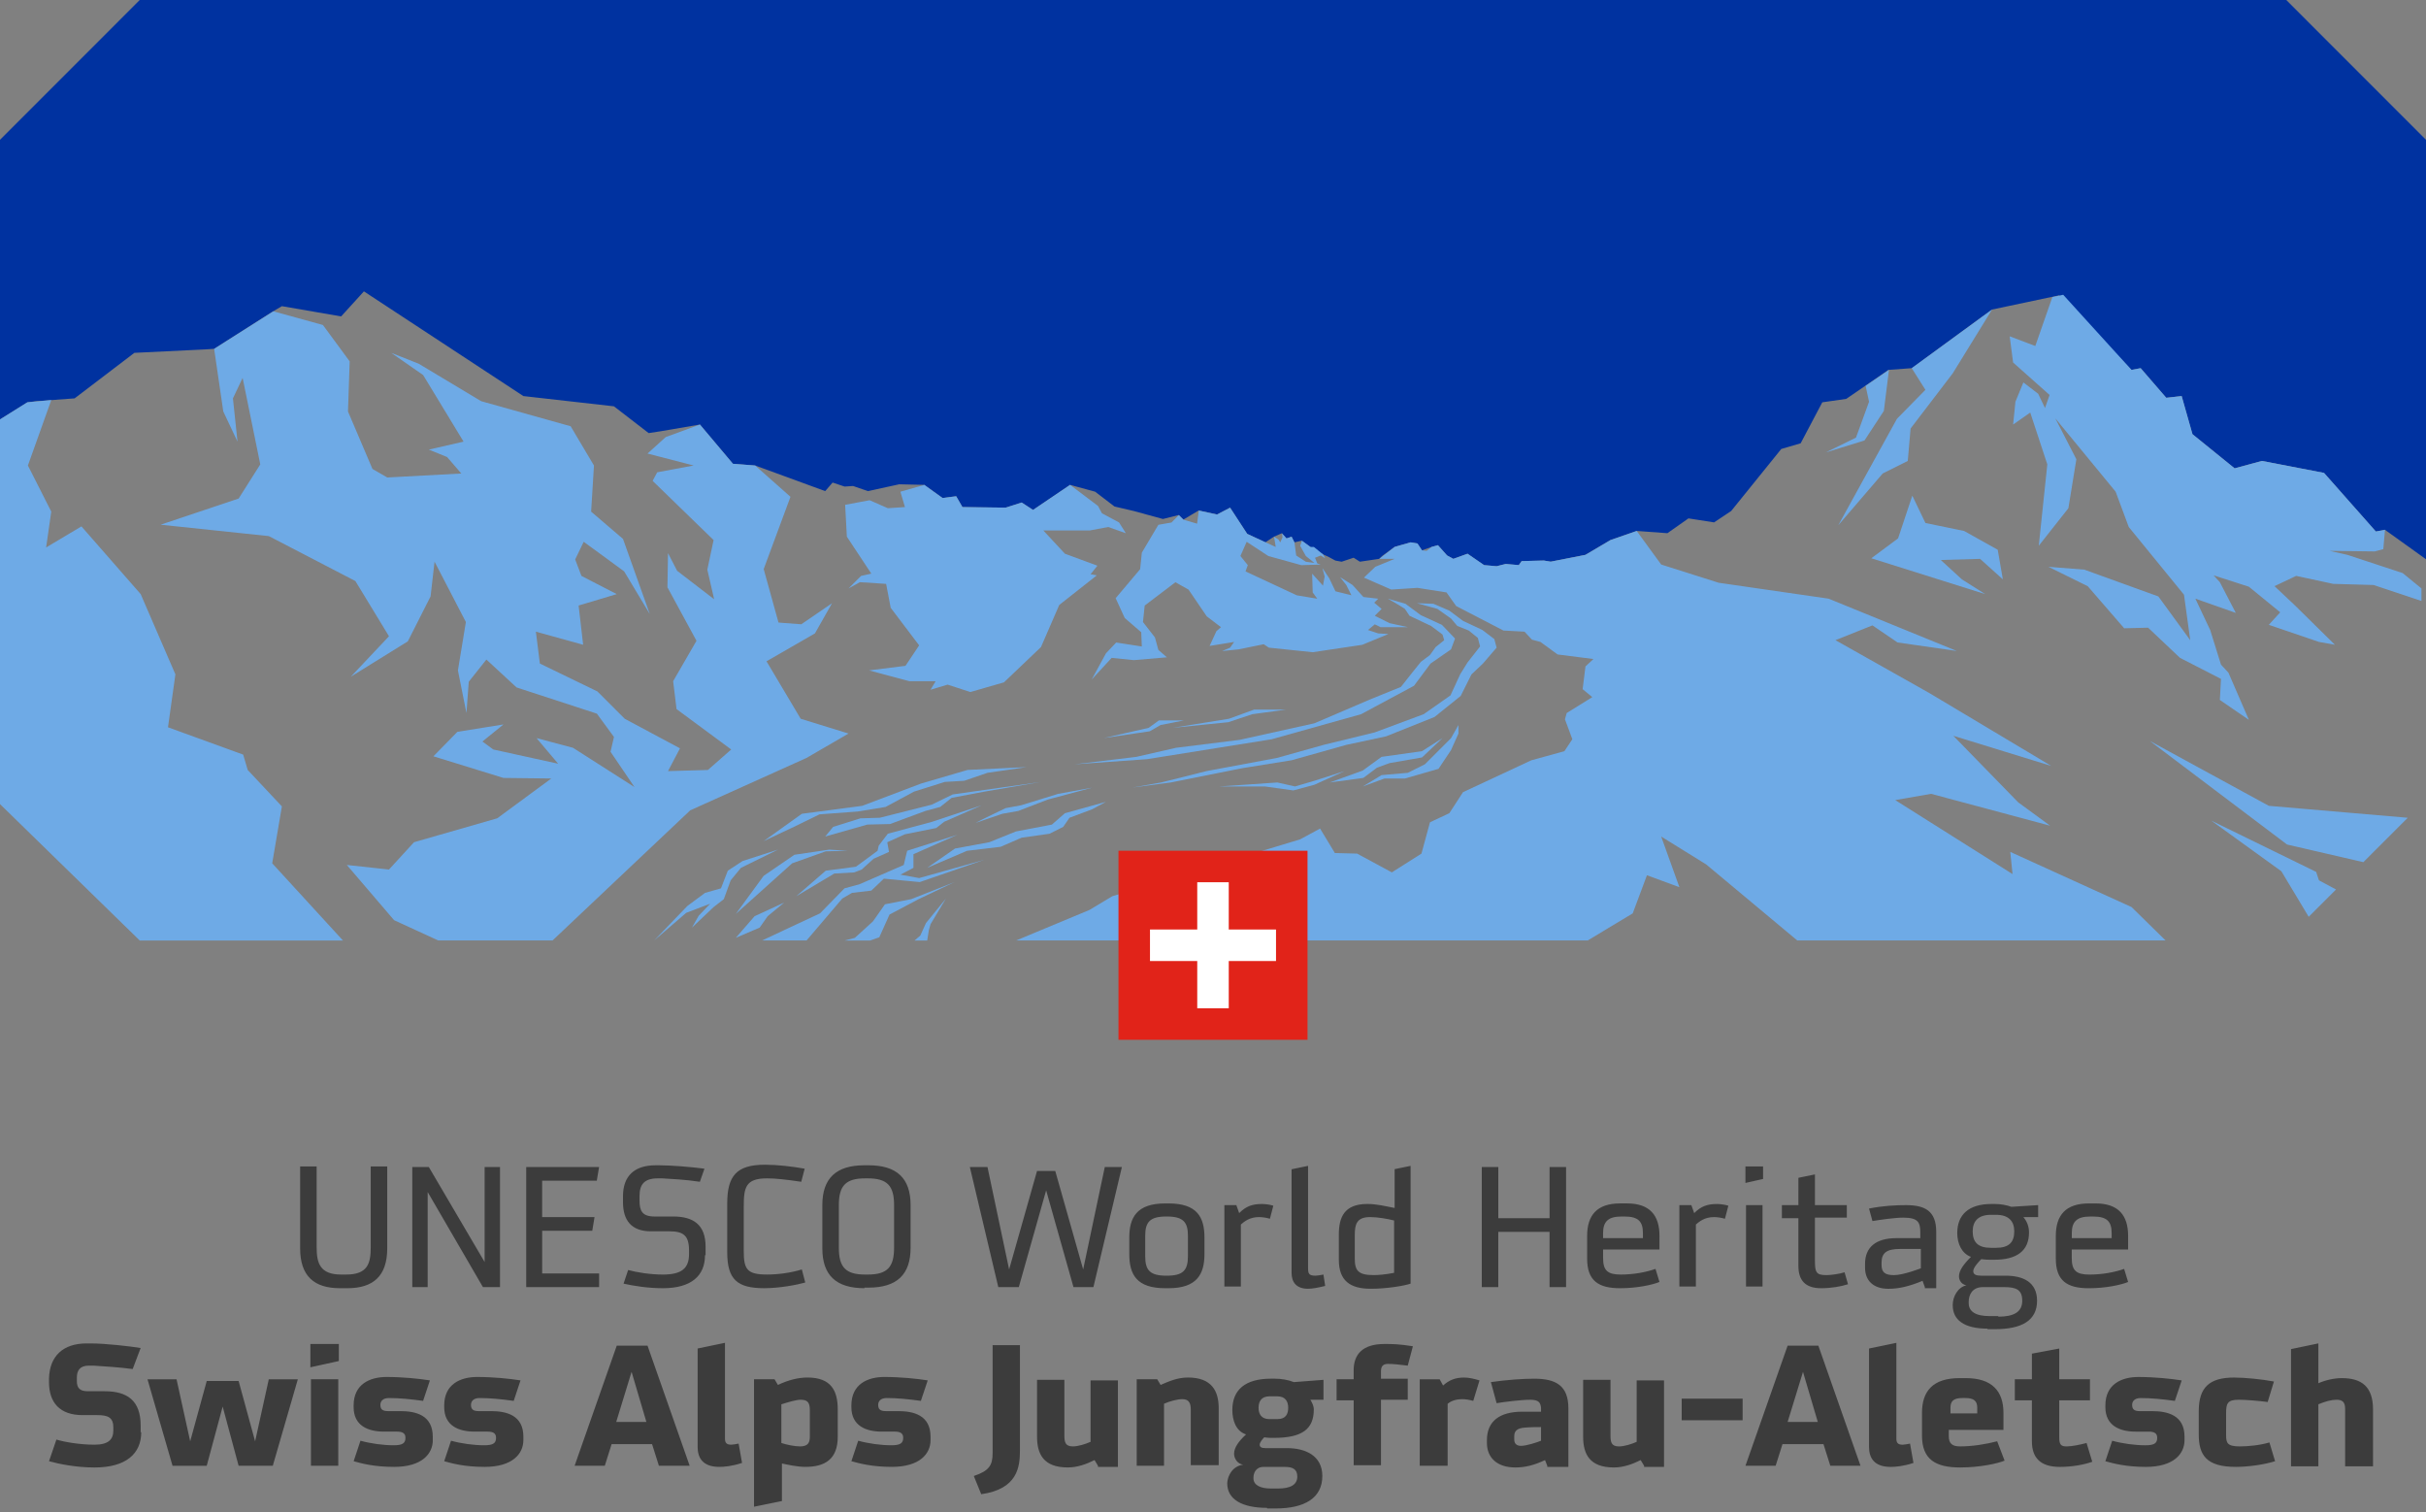
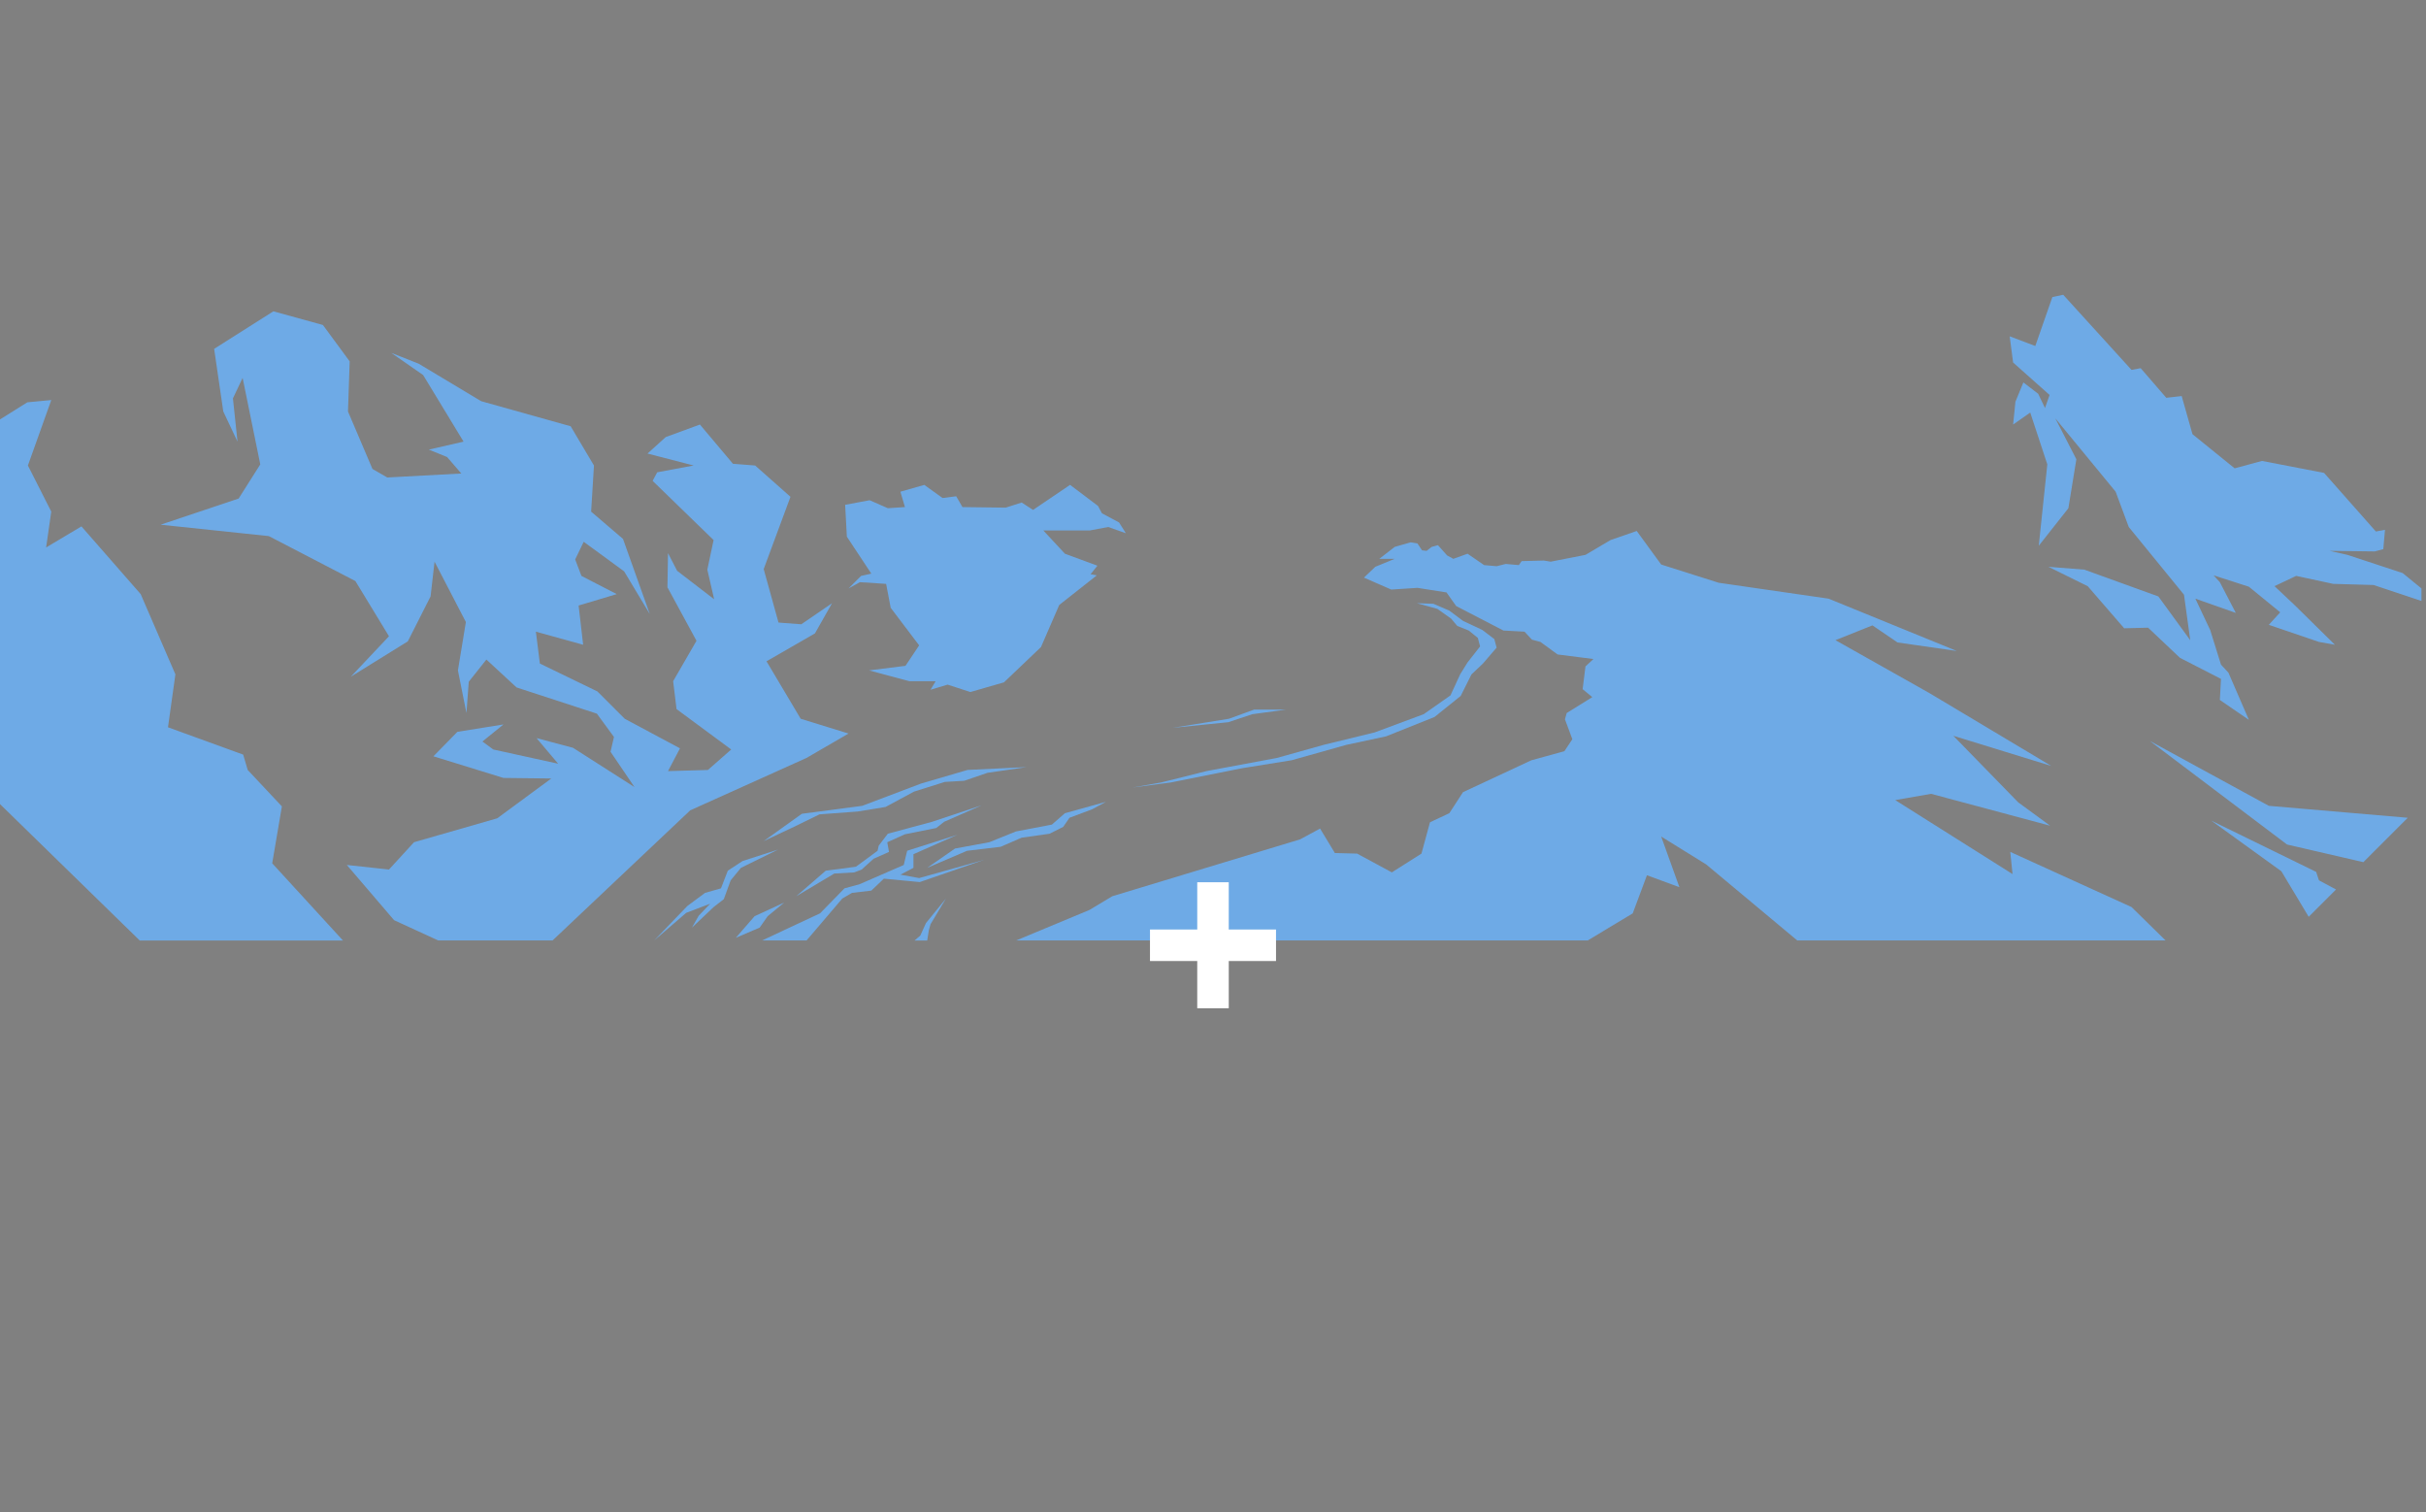
<svg xmlns="http://www.w3.org/2000/svg" width="154" height="96" viewBox="0 0 154 96">
  <rect x="0" y="0" width="154" height="96" fill="#808080" stroke="none" />
  <title>saja_logo</title>
  <g fill="none" fill-rule="evenodd">
-     <path d="M21.582 81.768c-1.627 0-2.53-.76-2.53-2.53v-5.2H20.1v5.13c0 1.01.216 1.733 1.554 1.733h.325c1.373 0 1.554-.72 1.554-1.733v-5.13h1.048v5.202c0 1.77-.904 2.528-2.53 2.528h-.47zm9.073-.072l-3.506-6.033v6.033h-.977v-7.622h1.048l3.544 6.032v-6.032h.976v7.622h-1.085zm2.748 0v-7.622h4.627l-.145.867h-3.47v2.313h3.326l-.144.867h-3.18v2.71h3.614v.866h-4.627zm11.35-2.023c0 1.3-.867 2.095-2.674 2.095-.94 0-1.845-.145-2.495-.29l.29-.866c.505.145 1.41.29 2.204.29 1.192 0 1.662-.398 1.662-1.3v-.218c0-.975-.362-1.228-1.265-1.228H41.32c-1.23 0-1.772-.687-1.772-1.842v-.398c0-1.264.723-1.95 2.06-1.95h.254c.76 0 2.06.108 2.856.216l-.29.83c-.94-.143-1.807-.18-2.385-.216h-.29c-.867 0-1.156.398-1.156 1.12v.29c0 .613.144 1.01.94 1.01h1.193c1.265 0 2.06.506 2.06 1.915v.543h-.036zm6.363 1.734c-.506.144-1.626.36-2.602.36-1.7 0-2.35-.54-2.35-2.275v-3.106c0-1.734.578-2.456 2.386-2.456.795 0 1.735.108 2.53.252l-.217.83c-.976-.143-1.626-.216-2.17-.216-1.372 0-1.48.578-1.48 1.807v2.817c0 1.156.216 1.48 1.48 1.48.688 0 1.52-.107 2.207-.324l.216.83zm3.76.36c-1.807 0-2.675-.83-2.675-2.528v-2.746c0-1.698.87-2.528 2.676-2.528h.253c1.807 0 2.674.83 2.674 2.528v2.71c0 1.697-.867 2.528-2.675 2.528h-.254v.036zm1.88-5.273c0-1.228-.434-1.698-1.663-1.698h-.18c-1.23 0-1.664.47-1.664 1.698v2.71c0 1.227.433 1.697 1.662 1.697h.18c1.23 0 1.664-.47 1.664-1.697v-2.71zm11.387 5.202l-1.735-6.14-1.735 6.14H63.37l-1.806-7.622h1.12l1.374 6.502 1.772-6.25h1.156l1.772 6.25 1.373-6.502h1.086l-1.808 7.622h-1.265zm5.82.072c-1.807 0-2.277-.867-2.277-2.167v-1.047c0-1.264.47-2.167 2.277-2.167h.217c1.808 0 2.278.867 2.278 2.167V79.6c0 1.265-.47 2.168-2.278 2.168h-.217zm1.446-3.323c0-.867-.29-1.228-1.338-1.228h-.036c-1.05 0-1.338.36-1.338 1.228v1.3c0 .867.29 1.228 1.338 1.228h.036c1.048 0 1.337-.36 1.337-1.228v-1.3zm2.313 3.25v-5.2h.76l.18.505c.434-.434.83-.578 1.446-.578.18 0 .505.036.722.108l-.217.83c-.217-.07-.506-.107-.687-.107-.614 0-.94.29-1.157.47v3.937h-1.047v.036zm6.4-.072c-.435.11-.833.18-1.086.18-.76 0-1.048-.432-1.048-1.01v-6.575l1.047-.216v6.466c0 .36.036.505.47.505.108 0 .325-.036.506-.072l.11.723zm4.373-7.405l1.048-.216v7.477c-.434.143-1.518.324-2.53.324-1.302 0-2.025-.506-2.025-1.842v-1.59c0-1.083.325-1.95 1.807-1.95.614 0 1.157.144 1.735.253v-2.457h-.036zm0 3.25c-.434-.107-1.05-.215-1.52-.215-.866 0-.975.47-.975 1.156v1.48c0 .758.218 1.047 1.194 1.047.29 0 .76-.036 1.302-.144V77.47zm9.87 4.228v-3.504H95.11v3.504h-1.047v-7.622h1.048v3.25h3.255v-3.25h1.048v7.622h-1.048zm6.976-.325c-.434.18-1.41.398-2.495.398-1.373 0-2.096-.47-2.096-1.878v-1.445c0-1.3.615-2.06 2.097-2.06h.434c1.447 0 2.062.76 2.062 2.06v.867h-3.58v.542c0 .794.29 1.047 1.122 1.047.795 0 1.59-.143 2.205-.36l.252.83zm-1.05-3.106c0-.722-.288-1.047-1.155-1.047h-.217c-.832 0-1.157.325-1.157 1.047v.325h2.53v-.326zm2.315 3.432v-5.202h.76l.18.506c.434-.434.83-.578 1.446-.578.18 0 .506.036.723.108l-.217.83c-.218-.07-.507-.107-.688-.107-.614 0-.94.29-1.157.47v3.937h-1.048v.036zm4.193-6.61v-1.048h1.12v.795l-1.12.252zm.037 6.61v-5.202h1.048v5.166h-1.048v.036zm6.47-.18c-.433.144-1.084.252-1.7.252-1.01 0-1.445-.506-1.445-1.41v-3.033h-1.048v-.83h1.048V74.76l1.05-.216v1.95h2.023v.795h-2.024v2.708c0 .76.073.94.724.94.29 0 .83-.073 1.157-.18l.218.757zm4.88.18l-.144-.398c-.867.362-1.518.506-2.17.506-.975 0-1.48-.542-1.48-1.336v-.253c0-1.048.686-1.626 1.987-1.626h1.52v-.362c0-.65-.146-.94-1.086-.94-.542 0-1.518.145-1.952.218l-.217-.795c.904-.18 1.7-.216 2.35-.216 1.193 0 1.916.36 1.916 1.698v3.576h-.722v-.072zm-.252-2.42h-1.338c-.83 0-1.157.252-1.157.866v.145c0 .47.217.65.796.65.578 0 1.7-.433 1.7-.433v-1.228zm4.23 5.057c-1.52 0-2.206-.578-2.206-1.48v-.037c0-.506.325-1.12.867-1.23-.326-.07-.47-.324-.47-.577 0-.362.29-.76.76-1.23-.58-.215-.87-.83-.87-1.516 0-1.156.724-1.842 2.17-1.842h.217c.362 0 .76.072 1.05.18l1.698-.108v.76h-.94c.217.252.36.577.36.974 0 1.156-.758 1.734-2.204 1.734h-.217c-.18 0-.324 0-.613-.036-.18.18-.506.542-.506.758 0 .217.18.29.507.29h1.554c1.086 0 1.99.397 1.99 1.59 0 1.263-.977 1.805-2.676 1.805h-.47v-.037zm.686-.76c.977 0 1.52-.288 1.52-1.01 0-.687-.362-.867-1.157-.867h-1.338c-.687 0-.904.505-.904.94v.07c0 .543.435.832 1.34.832h.54v.036zm-.143-4.37c.83 0 1.156-.36 1.156-1.047 0-.65-.36-1.048-1.156-1.048h-.326c-.794 0-1.156.398-1.156 1.048 0 .686.326 1.047 1.157 1.047h.327zm8.386 2.168c-.433.18-1.41.398-2.494.398-1.375 0-2.098-.47-2.098-1.878v-1.445c0-1.3.615-2.06 2.097-2.06h.433c1.446 0 2.06.76 2.06 2.06v.867h-3.578v.542c0 .794.29 1.047 1.12 1.047.796 0 1.59-.143 2.205-.36l.253.83zm-1.048-3.106c0-.722-.29-1.047-1.157-1.047h-.217c-.83 0-1.155.325-1.155 1.047v.325h2.53v-.326zM8.965 90.907c0 1.372-.976 2.24-2.964 2.24-1.156 0-2.24-.217-2.89-.398l.47-1.374c.47.145 1.445.325 2.42.325.87 0 1.194-.324 1.194-.902v-.18c0-.614-.29-.795-1.012-.795h-.94c-1.446 0-2.133-.795-2.133-2.095v-.217c.035-1.444.903-2.238 2.385-2.238h.253c.976 0 2.494.18 3.18.29l-.505 1.335c-.795-.108-1.916-.18-2.494-.216h-.29c-.58 0-.76.326-.76.76v.216c0 .397.145.65.687.65h1.085c1.41 0 2.277.578 2.277 2.167v.434h.035zm6.182 2.13l-1.012-3.756-1.012 3.758h-2.17l-1.59-5.49h1.844l.867 3.937 1.05-3.83h2.023l1.048 3.83.868-3.938h1.844l-1.59 5.49h-2.17zm4.555-6.248v-1.482h1.807v1.084l-1.808.397zm.036 6.248v-5.49h1.735v5.49h-1.735zm7.736-1.625c0 .866-.687 1.697-2.458 1.697-1.265 0-2.06-.216-2.567-.36l.433-1.3c.65.18 1.446.288 2.097.288.542 0 .76-.11.76-.47 0-.29-.182-.397-.543-.397h-.832c-.976 0-1.916-.36-1.916-1.553v-.108c0-1.337 1.012-1.807 2.096-1.807 1.012 0 2.06.108 2.747.217l-.433 1.3c-.796-.108-1.483-.18-2.17-.18-.397 0-.542.216-.542.433 0 .253.11.397.47.397h.796c.976 0 2.06.253 2.06 1.626v.217zm5.748 0c0 .866-.687 1.697-2.458 1.697-1.265 0-2.06-.216-2.567-.36l.434-1.3c.652.18 1.447.288 2.098.288.542 0 .76-.11.76-.47 0-.29-.182-.397-.543-.397h-.832c-.976 0-1.916-.36-1.916-1.553v-.108c0-1.337 1.012-1.807 2.097-1.807 1.012 0 2.06.108 2.747.217l-.432 1.3c-.796-.108-1.483-.18-2.17-.18-.397 0-.542.216-.542.433 0 .253.11.397.47.397h.796c.976 0 2.06.253 2.06 1.626v.217zm8.604 1.625l-.434-1.373h-2.567l-.433 1.373h-1.916l2.675-7.622h1.953l2.675 7.622h-1.952zm-1.735-5.96l-.975 3.18h1.916l-.94-3.18zm7.014 5.78c-.65.216-1.157.252-1.446.252-1.085 0-1.374-.614-1.374-1.264v-6.25l1.735-.36v6.068c0 .253.072.397.397.397.108 0 .29-.035.47-.07l.217 1.227zm.76 2.78v-8.09h1.3l.217.36c.688-.324 1.303-.47 1.88-.47 1.52 0 1.917.868 1.917 2.024v1.734c0 1.445-.83 1.914-2.06 1.914-.507 0-1.157-.144-1.483-.216v2.384l-1.77.36zm3.542-6.14c0-.47-.145-.65-.58-.65-.288 0-.758.144-1.228.29v2.455c.325.108.832.217 1.193.217.507 0 .616-.253.616-.614v-1.698zm7.663 1.915c0 .866-.687 1.697-2.46 1.697-1.228 0-2.06-.216-2.565-.36l.433-1.3c.65.18 1.446.288 2.097.288.542 0 .76-.11.76-.47 0-.29-.18-.397-.543-.397h-.83c-.977 0-1.917-.36-1.917-1.553v-.108c0-1.337 1.012-1.807 2.096-1.807 1.014 0 2.062.108 2.75.217l-.435 1.3c-.795-.108-1.482-.18-2.17-.18-.397 0-.54.216-.54.433 0 .253.107.397.47.397h.794c.975 0 2.06.253 2.06 1.626v.217zm2.747 2.275c.976-.325 1.193-.686 1.193-1.445V85.38h1.735v6.683c0 1.047-.145 2.456-2.458 2.78l-.47-1.155zm7.88-.65l-.216-.36c-.505.252-1.084.468-1.698.468-1.555 0-1.952-.867-1.952-1.95v-3.612h1.735v3.54c0 .433.072.686.542.686.325 0 .795-.145 1.12-.29v-3.9h1.736v5.49h-1.265v-.072zm5.893 0v-3.54c0-.433-.108-.686-.542-.686-.325 0-.832.144-1.157.29v3.936h-1.734v-5.49h1.3l.218.36c.506-.216 1.05-.47 1.735-.47 1.518 0 1.952.868 1.952 1.952v3.612H75.59v.036zm4.844 2.673c-1.59 0-2.53-.54-2.53-1.552v-.036c.036-.47.325-1.048 1.012-1.156-.362-.036-.578-.398-.578-.687 0-.398.29-.795.76-1.23-.652-.215-.87-.902-.87-1.552 0-1.264.796-1.987 2.46-1.987h.216c.434 0 .868.074 1.23.218l1.88-.144v1.264h-.832c.108.18.217.397.217.614 0 1.264-.76 1.806-2.532 1.806h-.108c-.073 0-.326 0-.506-.036-.11.108-.29.325-.29.47 0 .144.11.216.362.216H81.7c1.156 0 2.24.47 2.24 1.77 0 1.373-1.084 2.06-2.963 2.06h-.543v-.037zm.687-1.227c.76 0 1.23-.217 1.23-.76 0-.468-.29-.613-.795-.613h-1.338c-.506 0-.65.398-.65.687v.036c0 .433.433.65 1.12.65h.434zm-.035-4.407c.542 0 .687-.325.687-.722 0-.398-.18-.723-.687-.723h-.506c-.507 0-.688.326-.688.724 0 .397.18.722.687.722h.505zm4.844 2.962v-4.154h-1.085v-1.337h1.084v-.577c0-1.012.578-1.662 1.95-1.662.507 0 .905 0 1.81.144l-.327 1.23c-.542-.074-.976-.11-1.265-.11-.325 0-.434.18-.434.47v.47h1.7v1.336h-1.7v4.154H85.93v.036zm4.193 0v-5.49h1.265l.217.397c.397-.36.795-.506 1.337-.506.29 0 .615.07.976.18l-.397 1.3c-.252-.072-.505-.108-.686-.108-.47 0-.76.144-.94.29v3.936h-1.77zm8.097 0l-.144-.36c-.687.324-1.266.468-1.88.468-1.193 0-1.808-.65-1.808-1.553v-.18c0-1.193.796-1.807 2.242-1.807h1.193v-.252c-.037-.326-.145-.506-.687-.506-.58 0-1.7.144-2.133.217l-.362-1.337c.977-.144 2.026-.217 2.75-.217 1.372 0 2.168.435 2.168 1.88v3.72H98.22v-.072zm-.397-2.456c-.18 0-.687 0-1.05.036-.47.036-.65.217-.65.542v.216c0 .253.145.398.434.398.326 0 1.012-.217 1.266-.325v-.868zm6.543 2.456l-.217-.36c-.507.252-1.086.468-1.7.468-1.555 0-1.952-.867-1.952-1.95v-3.612h1.735v3.54c0 .433.072.686.542.686.325 0 .795-.145 1.12-.29v-3.9h1.736v5.49h-1.264v-.072zm2.386-2.89v-1.372h3.868v1.372h-3.868zm9.435 2.89l-.434-1.373h-2.603l-.434 1.373H110.8l2.676-7.622h1.952l2.675 7.622h-1.916zm-1.735-5.96l-.976 3.18h1.916l-.94-3.18zm7.013 5.78c-.65.216-1.157.252-1.446.252-1.086 0-1.375-.614-1.375-1.264v-6.25l1.735-.36v6.068c0 .253.073.397.398.397.108 0 .29-.035.47-.07l.217 1.227zm5.784-.145c-.435.18-1.556.433-2.82.433-1.555 0-2.423-.505-2.423-2.022V89.68c0-1.374.687-2.205 2.386-2.205h.398c1.664 0 2.387.83 2.387 2.204v1.082h-3.47v.398c0 .47.216.65.722.65.794 0 1.662-.145 2.35-.325l.47 1.228zm-1.736-3.36c0-.433-.217-.614-.76-.614h-.18c-.543 0-.76.18-.76.614v.36h1.7v-.36zm7.302 3.432c-.506.18-1.265.325-2.06.325-1.266 0-1.772-.614-1.772-1.625v-2.6H127.9v-1.338h1.084v-1.625l1.735-.325v1.95h1.95v1.337h-1.95v2.348c0 .47.108.578.47.578.325 0 .867-.11 1.264-.217l.362 1.192zm5.856-1.372c0 .866-.687 1.697-2.458 1.697-1.23 0-2.06-.216-2.567-.36l.434-1.3c.652.18 1.447.288 2.098.288.542 0 .76-.11.76-.47 0-.29-.182-.397-.543-.397h-.832c-.976 0-1.916-.36-1.916-1.553v-.108c0-1.337 1.013-1.807 2.097-1.807 1.012 0 2.06.108 2.748.217l-.434 1.3c-.796-.108-1.482-.18-2.17-.18-.397 0-.542.216-.542.433 0 .253.11.397.47.397h.796c.976 0 2.06.253 2.06 1.626v.217zm5.748 1.336c-.687.216-1.7.36-2.494.36-1.88 0-2.35-.758-2.35-2.06v-1.48c0-1.517.687-2.13 2.24-2.13.688 0 1.773.107 2.532.252l-.398 1.3c-.542-.072-1.373-.144-1.843-.144-.723 0-.796.253-.796.867v1.372c0 .506.074.723.87.723.505 0 1.3-.072 1.88-.253l.36 1.192zm4.447.288v-3.612c0-.398-.145-.578-.543-.578-.325 0-.723.108-1.156.29v3.936h-1.736v-7.44l1.736-.362V87.8c.397-.18.976-.325 1.482-.325 1.23 0 1.988.506 1.988 1.987v3.612h-1.77v-.036z" fill="#3C3C3C" />
-     <path d="M145.13 0H8.87L0 8.874v17.748l1.735-1.084.542-.072 2.46-.18 3.794-2.89 4.484-.217.578-.037 3.688-2.348.614-.36 3.76.65 1.446-1.59 10.122 6.646 5.748.65 2.205 1.7.723-.11 2.53-.433 2.097 2.492 1.41.108 1.88.686 2.567.94.47-.543.76.254.54-.036.94.325 1.99-.433 1.59.036 1.157.83.866-.108.398.687 2.747.036 1.014-.324.723.47 2.35-1.59 1.59.433 1.23.94 1.228.287 1.844.506 1.01-.253.29.29.976-.58 1.157.254.832-.433 1.084 1.662 1.156.542.542-.36.506-.218.29.325.325-.107.18.36.47-.107.542.397.795.47.325.144.47.253.398.072.76-.253.397.252 1.23-.18.18-.18.795-.58 1.012-.288.434.072.29.434.614-.217.397-.108.578.65.397.217.904-.325 1.048.722.795.07.578-.143.833.072.18-.254 1.41-.036.434.072 2.205-.433 1.59-.94 1.664-.578 1.952.144 1.337-.94 1.627.254 1.085-.723 3.18-3.937 1.23-.36 1.374-2.602 1.52-.217 1.734-1.19.94-.65 1.482-.11.253-.18 4.193-3.07.65-.47 4.266-.903 4.59 4.732.58-.11 1.625 1.88.977-.11.686 2.42 2.676 2.168 1.735-.47 3.94.76 3.29 3.72.577-.11L154 35.497V8.874L145.13 0z" fill="#0032A0" />
    <g fill="#6EAAE6">
      <path d="M58.455 49.74l-3.724 1.41-3.83.504-2.423 1.734 1.916-.903 1.627-.795 2.422-.18 1.772-.29 1.807-.974 1.953-.614 1.23-.073 1.482-.506 2.494-.362-3.76.18-2.965.868zM59.43 52.557l.507-.397 2.386-1.047-3.145 1.047-2.82.76-.578.757-.072.325-1.374 1.012-1.916.253-1.88 1.625 2.422-1.445 1.265-.072.47-.18.76-.687.976-.433-.108-.615 1.12-.505 1.99-.398zM93.412 42.804l.723-.686.868-1.01-.145-.543-.76-.578-1.228-.578-.868-.65-1.012-.435-1.048-.036 1.3.36.87.615.396.47.723.288.58.47.144.54-.795 1.013-.47.758-.615 1.337-1.7 1.193-3.108 1.156-3.254.794-2.964.83-4.448.83-2.892.724-1.843.325 2.458-.325 4.52-.903 3.144-.506 3.47-.976 2.53-.542 3.072-1.228 1.663-1.337.687-1.373z" />
-       <path d="M88.098 38l.687.398.398.252.29.434 1.373.65.723.542.107.36-.542.435-.362.506-.578.434-.58.722-.685.867-1.953.794-3.542 1.517L78.7 46.96l-4.05.506-2.53.578-3.905.47 4.592-.325 7.916-1.265 5.676-1.59 3.36-1.805 1.05-1.41 1.3-.902.254-.686-.832-.868-1.337-.614-.976-.723L88.097 38zM64.637 51.474l1.88-.723 2.82-.757-2.17.397-2.35.723-.976.18s-1.734.83-1.915.94l1.7-.58 1.012-.18zM59.142 51.076l-3.29.83-1.23.037-1.734.542-.506.614 2.675-.76 1.446-.035 2.24-.83.94-.254.724-.577 2.097-.397 3.58-.614-5.605.794-1.338.65zM46.706 58.012l3.58-3.215 2.132-.76 1.41-.035-1.193-.072-2.205.325-1.953 1.337-1.77 2.42zM87.41 48.728l.797-.29 2.06-.36 1.302-1.228-1.303.83-2.567.362-1.192.867-2.097.758 2.134-.29.867-.65zM116.693 33.34l2.82-3.287 1.59-.794.18-2.06 2.676-3.504 2.494-4.046-5.098 3.72.868 1.374-1.808 1.842-3.723 6.755zM122.224 33.196l-.832-1.734-.903 2.71-1.7 1.264 7.23 2.275-1.482-.938-1.338-1.228 2.494-.072 1.446 1.3-.325-1.878-2.133-1.192-2.458-.506zM119.585 26.08l.325-2.6-1.482 1.01.217 1.012-.83 2.276-1.917.94 2.458-.76 1.23-1.878z" />
-       <path d="M71.397 39.228l1.048.903.036.904-1.626-.252-.65.686-.904 1.662 1.265-1.373 1.41.144 2.097-.18-.542-.47-.217-.793-.76-.976.11-1.046 1.95-1.48.833.468 1.156 1.698.904.686-.29.253-.433.938 1.555-.252-.253.36-.507.217 1.05-.108 1.59-.325.325.217 2.783.29 3.145-.47 1.664-.687-.65-.036-.65-.217.433-.36.36.18h1.736l-1.156-.254-.94-.47.433-.433-.47-.397.254-.253-.94-.108-.687-.76-.795-.504.397.505.325.65-1.013-.252-.397-.83-.434-.65.145.54-.108.58-.687-.76.036 1.193.29.397-1.302-.216-3.253-1.518.145-.397-.47-.58.398-.902 1.374.903 2.096.58 1.23-.037-.218-.072-.144-.36.362-.145.29.18-.145-.252-.578-.47h-.218l-.543-.397-.11.325.362.65.543.435-.543-.073-.614-.397-.11-.83-.18-.362-.325.108-.29-.324.037.253-.144.324-.11-.18-.288-.18.072.396.037.253-1.808-.83-1.085-1.662-.832.434-1.157-.253-.108.832-.868-.253-.29-.29-.47.47-.83.144-1.05 1.77-.107 1.048-1.555 1.842.58 1.264zM72.915 46.2l-2.856.65 2.927-.433.687-.398 1.482-.29h-1.59l-.65.47zM89.183 49.415l2.132-.614.796-1.19.47-1.05v-.54l-.47.83-1.662 1.662-1.085.542-1.663.144-1.192.722 1.373-.505h1.303zM83.435 49.812l1.916-.867-1.915.614-1.23.36-1.12-.252-3.687.252h2.892l1.807.253 1.338-.36zM56.177 57.398l-.76 1.083-1.155 1.05-.644.167h1.612l.586-.204.65-1.445 1.844-.975 2.278-1.084-2.748 1.083-1.663.325z" />
      <path d="M70.6 56.892l-1.445.867-4.652 1.937h36.282l2.858-1.72.903-2.42 2.06.757-1.156-3.215 2.856 1.77 5.783 4.827h23.38l-2.16-2.12-7.7-3.502.145 1.408-7.447-4.696 2.277-.397 7.556 2.023-2.024-1.48-4.12-4.227 6.217 1.914-7.736-4.624-5.965-3.36 2.35-.938 1.59 1.084 3.76.54L116.078 38l-6.977-1.01-3.65-1.157-1.554-2.13-1.663.577-1.59.94-2.206.432-.434-.072-1.41.036-.18.253-.832-.073-.577.144-.795-.07-1.05-.723-.903.325-.397-.217-.58-.65-.396.108-.326.253-.29-.036-.288-.434-.434-.072-1.012.29-.976.758h.976l-1.23.505-.722.687 1.735.758 1.663-.108 1.844.29.614.866 3 1.553 1.338.072.47.506.542.146 1.085.794 2.278.29-.506.47-.18 1.444.614.505-1.627 1.01-.11.398.47 1.264-.505.76-2.097.577-4.338 2.022-.868 1.336-1.23.578-.54 1.987-1.88 1.192-2.206-1.192-1.41-.036-.94-1.553-1.267.685L70.6 56.89zM66.625 52.92l.867-.435.398-.578 1.446-.542.868-.47-2.603.723-.83.723-2.278.434-1.7.686-2.168.398-1.77 1.228 2.53-1.084 2.132-.253 1.338-.58 1.77-.25zM136.467 47.03l8.712 6.575 4.843 1.12 2.82-2.818-8.82-.758-7.556-4.12zM147.023 55.34l-6.652-3.252 4.448 3.215 1.735 2.89 1.735-1.734-1.084-.58-.18-.54zM152.518 36.375l-3.507-1.156-1.12-.254 2.856.036.543-.144.107-1.23-.578.11-3.29-3.72-3.94-.76-1.736.47-2.676-2.167-.686-2.42-.977.11-1.626-1.88-.58.11-4.338-4.77-.687.146-1.084 3.106-1.626-.614.217 1.662 2.315 2.06-.29.83-.433-.904-.94-.722-.506 1.228-.145 1.445 1.086-.76 1.084 3.288-.542 5.166 1.88-2.383.506-3.107-1.338-2.6 3.832 4.66.832 2.24 3.506 4.297.398 2.89-2.025-2.78-4.7-1.7-2.278-.18 2.495 1.23 2.313 2.672 1.52-.038 2.023 1.915 2.603 1.336-.072 1.337 1.843 1.264-1.3-2.998-.47-.506-.688-2.203-.94-1.987 2.566.903-1.012-1.95-.398-.434 2.24.722 1.99 1.625-.723.795 3.18 1.084 1.013.18-2.53-2.492-1.302-1.228 1.374-.65 2.35.505 2.566.073 3.037 1.012v-.795l-1.192-.975z" />
      <path d="M57.154 55.52l.83-.434v-.867l2.785-1.23-3.183 1.012-.217.903-2.82 1.228-.94.253-1.554 1.59-3.68 1.72H51.2l2.266-2.66.615-.36 1.23-.145.795-.758 2.278.217 4.085-1.41-4.122 1.156-1.192-.217zM49.78 57.29l-1.88.866-1.194 1.373 1.518-.65.507-.724 1.05-.867zM59.07 58.662l.976-1.626-1.266 1.554-.36.794-.368.313h.807l.1-.638.11-.398zM55.31 36.41l-.65.145-.796.795.723-.397 1.663.108.29 1.518 1.806 2.384-.867 1.3-2.315.29 2.567.686h1.663l-.326.542 1.084-.325 1.446.47 2.133-.615 2.35-2.24L67.24 38.4l2.385-1.88-.397-.07.434-.543-2.06-.758-1.375-1.48h2.965l1.156-.218 1.12.396-.433-.686-1.084-.578-.252-.47-1.772-1.336-2.35 1.59-.722-.47-1.013.325-2.746-.035-.398-.687-.867.11-1.158-.832-1.518.433.29.975-1.086.072-1.157-.506-1.553.29.108 2.023 1.555 2.348zM51.19 48.114l2.674-1.553-3.037-.938-2.17-3.648 3.074-1.77 1.085-1.915-1.952 1.336-1.446-.11-.94-3.394 1.7-4.588-2.242-1.986-1.41-.11-2.096-2.49-2.17.794-1.157 1.047 2.928.758-2.313.433-.29.543 3.87 3.757-.398 1.878.432 1.878-2.35-1.806-.578-1.12-.036 2.168 1.844 3.395-1.482 2.565.216 1.77 3.47 2.565-1.48 1.3-2.532.072.76-1.445-3.507-1.878-1.735-1.734-3.652-1.77-.253-2.023 3 .83-.288-2.49 2.42-.724-2.24-1.155-.398-1.047.542-1.12 2.567 1.878 1.627 2.71-1.7-4.77-2.023-1.732.18-2.926-1.48-2.493-5.677-1.59-3.977-2.383-1.735-.686 2.025 1.408 2.566 4.227-2.205.506 1.158.47.904 1.047-4.7.253-.94-.542-1.554-3.648.108-3.18-1.7-2.31-3.144-.867-3.76 2.383.58 3.973.903 1.915-.29-2.745.615-1.3 1.12 5.49-1.373 2.168-4.953 1.66 6.87.724 5.494 2.853 2.133 3.504-2.42 2.565 3.614-2.24 1.446-2.854.253-2.204 1.988 3.83-.505 3.07.542 2.71.145-1.988 1.12-1.41 1.916 1.77 5.097 1.663 1.085 1.48-.217.94 1.518 2.24-3.903-2.493-2.313-.614 1.373 1.626-4.12-.903-.688-.506 1.337-1.084-2.928.47-1.52 1.553 4.447 1.373 3.036.035-3.434 2.528-5.28 1.517-1.59 1.734-2.675-.29 3 3.505 2.802 1.287h7.256l8.74-8.26 7.376-3.323zM17.894 51.185l-2.17-2.312-.288-.975-4.772-1.734.47-3.36L8.93 37.71l-3.76-4.297-2.242 1.336.326-2.276-1.483-2.926 1.484-4.154-1.52.144L0 26.622V51.04l8.87 8.657h12.9l-4.49-4.9.614-3.612zM49.38 53.93l-2.24.722-.94.615-.434 1.12-1.012.288-1.12.83-2.11 2.192 2.037-1.757 1.52-.578-.724.758-.433.76 1.373-1.302.65-.505.435-1.192.65-.794 2.35-1.156zM79.494 45.333l2.133-.29h-2.024l-1.59.58-3.58.577 3.543-.36 1.518-.507z" />
    </g>
-     <path d="M83 54H71v12h12V54z" fill="#E12319" />
    <path d="M78 61v3h-2v-3h-3v-2h3v-3h2v3h3v2h-3z" fill="#FFF" />
  </g>
</svg>